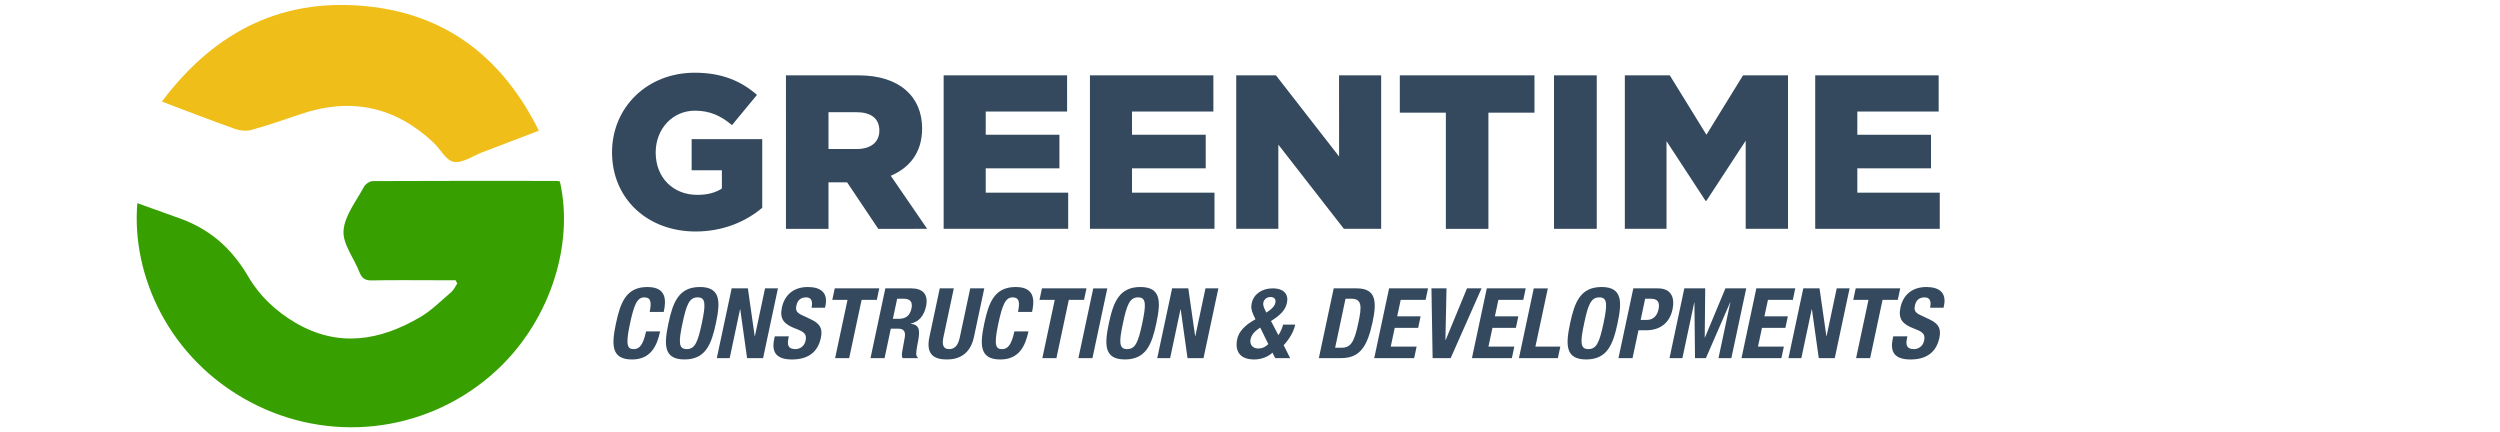
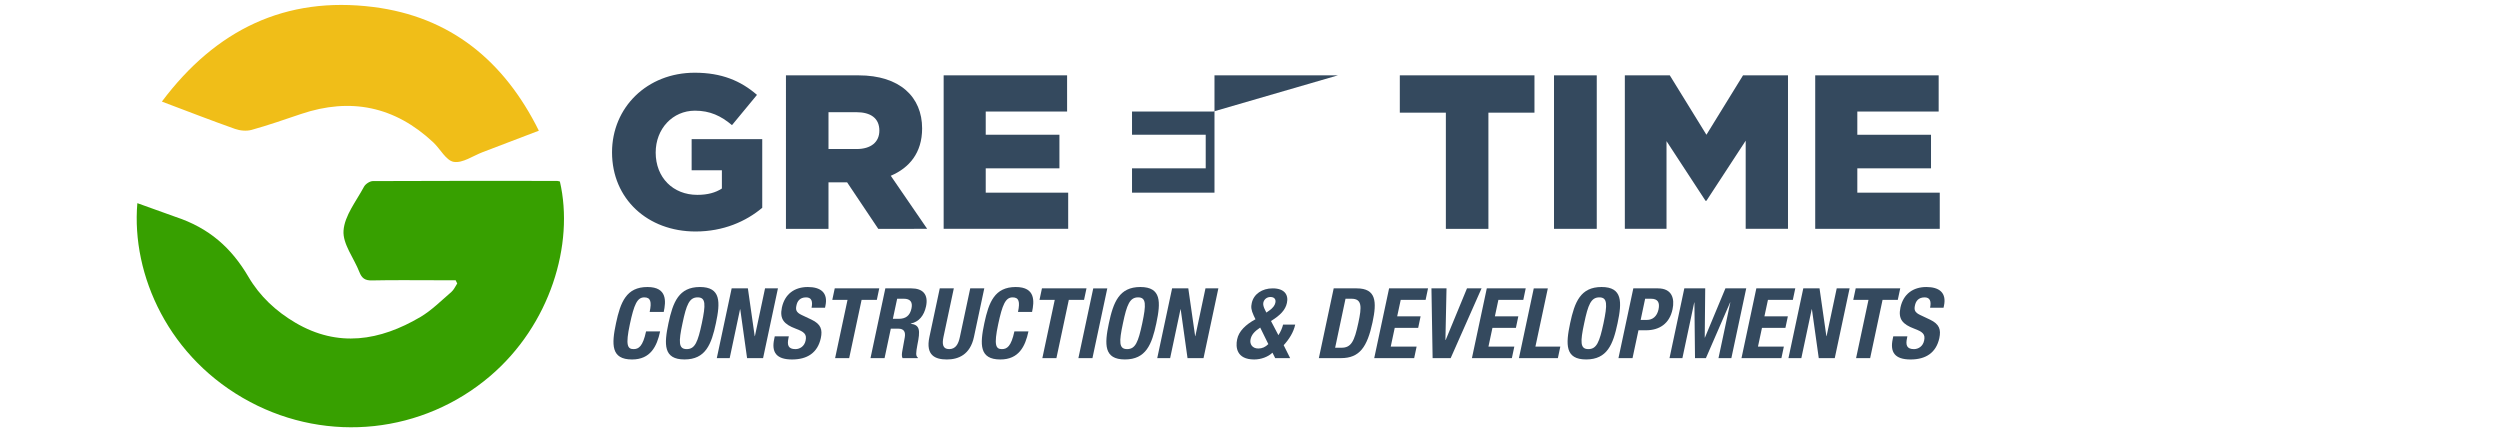
<svg xmlns="http://www.w3.org/2000/svg" version="1.1" id="Layer_1" x="0px" y="0px" width="295px" height="51px" viewBox="0 8.5 295 51" enable-background="new 0 8.5 295 51" xml:space="preserve">
  <g>
    <path fill="#37A000" d="M20.724,34.095c3.96,1.312,6.585,3.646,8.598,7.083c1.333,2.275,3.251,4.059,5.524,5.396   c5.049,2.976,9.987,2.14,14.757-0.666c1.337-0.791,2.467-1.936,3.659-2.957c0.299-0.258,0.465-0.662,0.691-1   c-0.061-0.129-0.123-0.254-0.187-0.383c-0.735,0-1.468,0-2.204,0c-2.56,0-5.122-0.035-7.678,0.021   c-0.817,0.021-1.196-0.271-1.477-0.991c-0.641-1.648-1.984-3.312-1.87-4.886c0.125-1.774,1.504-3.477,2.412-5.174   c0.175-0.327,0.689-0.669,1.048-0.671c7.247-0.038,14.494-0.024,21.738-0.02c0.113,0,0.227,0.046,0.332,0.071   c1.717,7.406-1.145,16.936-8.254,22.978c-7.923,6.735-19.076,7.929-28.29,3.036c-9.599-5.091-14.039-14.97-13.315-23.461" />
    <path fill="#F0BE18" d="M19.102,20.487c6.377-8.507,14.605-12.464,24.95-11.161c9.083,1.147,15.425,6.322,19.532,14.596   c-2.32,0.885-4.478,1.712-6.637,2.534c-1.14,0.434-2.358,1.316-3.402,1.145c-0.909-0.149-1.588-1.525-2.422-2.305   c-4.529-4.239-9.744-5.322-15.612-3.341c-1.93,0.651-3.856,1.325-5.817,1.87c-0.604,0.169-1.368,0.098-1.968-0.116   C24.913,22.714,22.131,21.63,19.102,20.487z" />
  </g>
  <g>
    <g>
      <path fill="#34495E" d="M76.661,45.307c0.254-1.199,0.115-1.717-0.634-1.717c-0.84,0-1.209,0.842-1.703,3.166    c-0.531,2.486-0.277,2.939,0.437,2.939c0.599,0,1.094-0.311,1.475-2.088h1.659c-0.382,1.777-1.142,3.311-3.316,3.311    c-2.489,0-2.421-1.773-1.891-4.273s1.221-4.277,3.709-4.277c2.375,0,2.178,1.74,1.924,2.939H76.661z" />
      <path fill="#34495E" d="M82.588,42.367c2.487,0,2.42,1.775,1.889,4.275c-0.529,2.5-1.221,4.273-3.709,4.273    c-2.489,0-2.419-1.773-1.89-4.273C79.409,44.145,80.1,42.367,82.588,42.367z M81.033,49.695c0.979,0,1.312-0.842,1.784-3.051    c0.461-2.201,0.482-3.055-0.494-3.055c-0.979,0-1.325,0.854-1.786,3.055C80.064,48.854,80.054,49.695,81.033,49.695z" />
      <path fill="#34495E" d="M88.25,42.527l0.805,5.639h0.023l1.197-5.639h1.522l-1.753,8.23h-1.889l-0.807-5.764h-0.022l-1.222,5.764    h-1.521l1.753-8.23H88.25z" />
      <path fill="#34495E" d="M93.082,48.188l-0.049,0.24c-0.16,0.771-0.045,1.268,0.831,1.268c0.508,0,1.061-0.324,1.198-1.014    c0.161-0.748-0.161-1.023-1.176-1.402c-1.36-0.512-1.911-1.117-1.624-2.488c0.347-1.604,1.496-2.424,3.063-2.424    c1.478,0,2.41,0.641,2.075,2.215l-0.047,0.23h-1.589c0.16-0.771-0.012-1.223-0.646-1.223c-0.747,0-1.048,0.473-1.14,0.959    c-0.115,0.506-0.034,0.812,0.611,1.117l1.163,0.549c1.13,0.541,1.313,1.18,1.104,2.182c-0.38,1.734-1.6,2.521-3.398,2.521    c-1.876,0-2.431-0.875-2.106-2.396l0.068-0.336L93.082,48.188L93.082,48.188z" />
      <path fill="#34495E" d="M103.751,42.527l-0.286,1.361h-1.797l-1.465,6.869h-1.66l1.464-6.869H98.21l0.289-1.361H103.751z" />
      <path fill="#34495E" d="M104.47,42.527h3.066c1.359,0,2.036,0.717,1.736,2.125c-0.239,1.09-0.828,1.828-1.806,2.027v0.02    c1.094,0.148,1.14,0.771,0.783,2.512c-0.16,0.863-0.218,1.314,0.057,1.477l-0.011,0.07h-1.798    c-0.115-0.229-0.079-0.545-0.021-0.863l0.285-1.578c0.116-0.646-0.09-1.035-0.759-1.035h-0.887l-0.737,3.479h-1.66L104.47,42.527z     M105.358,46.121h0.691c0.796,0,1.324-0.34,1.508-1.232c0.162-0.76-0.162-1.139-0.908-1.139h-0.784L105.358,46.121z" />
      <path fill="#34495E" d="M112.551,42.527l-1.222,5.742c-0.17,0.814-0.103,1.426,0.669,1.426s1.096-0.609,1.267-1.426l1.223-5.742    h1.658l-1.221,5.742c-0.449,2.092-1.842,2.648-3.191,2.648s-2.534-0.451-2.064-2.648l1.223-5.742H112.551z" />
      <path fill="#34495E" d="M120.124,45.307c0.253-1.199,0.115-1.717-0.633-1.717c-0.84,0-1.208,0.842-1.704,3.166    c-0.531,2.486-0.278,2.939,0.438,2.939c0.598,0,1.093-0.311,1.473-2.088h1.659c-0.38,1.777-1.139,3.311-3.316,3.311    c-2.488,0-2.42-1.773-1.891-4.273c0.531-2.5,1.222-4.277,3.71-4.277c2.373,0,2.178,1.74,1.924,2.939H120.124z" />
      <path fill="#34495E" d="M128.206,42.527l-0.289,1.361h-1.798l-1.461,6.869h-1.66l1.462-6.869h-1.799l0.289-1.361H128.206z" />
      <path fill="#34495E" d="M127.251,50.758l1.753-8.23h1.657l-1.752,8.23H127.251z" />
      <path fill="#34495E" d="M134.558,42.367c2.489,0,2.42,1.775,1.89,4.275c-0.528,2.5-1.223,4.273-3.708,4.273    c-2.488,0-2.42-1.773-1.892-4.273C131.379,44.145,132.07,42.367,134.558,42.367z M133.003,49.695c0.98,0,1.313-0.842,1.784-3.051    c0.463-2.201,0.484-3.055-0.492-3.055c-0.979,0-1.327,0.854-1.786,3.055C132.034,48.854,132.023,49.695,133.003,49.695z" />
      <path fill="#34495E" d="M140.219,42.527l0.809,5.639h0.022l1.196-5.639h1.521l-1.751,8.23h-1.889l-0.807-5.764h-0.021    l-1.222,5.764h-1.522l1.753-8.23H140.219z" />
      <path fill="#34495E" d="M150.85,48.049c0.252-0.357,0.48-0.912,0.553-1.244h1.431c-0.188,0.887-0.716,1.729-1.36,2.428    l0.762,1.525h-1.762l-0.324-0.641c-0.52,0.496-1.349,0.801-2.152,0.801c-2.088,0-2.214-1.455-2.015-2.373    c0.191-0.959,1.001-1.74,2.164-2.373l-0.208-0.43c-0.311-0.678-0.336-1.016-0.23-1.486c0.23-1.068,1.232-1.729,2.463-1.729    c1.406,0,1.893,0.766,1.686,1.717c-0.174,0.82-0.771,1.453-1.881,2.137L150.85,48.049z M148.704,47.152    c-0.724,0.48-1.038,0.885-1.14,1.395c-0.115,0.518,0.173,1.078,0.922,1.078c0.449,0,0.828-0.172,1.177-0.52L148.704,47.152z     M149.294,45.109l0.138,0.275l0.354-0.248c0.427-0.303,0.647-0.611,0.705-0.902c0.102-0.443-0.148-0.688-0.578-0.688    c-0.392,0-0.748,0.244-0.84,0.666C149.025,44.432,149.096,44.74,149.294,45.109z" />
      <path fill="#34495E" d="M157.376,42.527h2.716c2.305,0,2.387,1.58,1.867,4.002c-0.623,2.912-1.521,4.23-3.72,4.23h-2.614    L157.376,42.527z M157.546,49.533h0.738c1.153,0,1.532-0.727,2.006-2.961c0.401-1.865,0.448-2.822-0.819-2.822h-0.701    L157.546,49.533z" />
      <path fill="#34495E" d="M168.507,42.527l-0.286,1.361h-2.937l-0.416,1.936h2.763l-0.285,1.361h-2.767l-0.472,2.213h3.054    l-0.289,1.359h-4.713l1.754-8.23H168.507z" />
      <path fill="#34495E" d="M170.689,42.527l-0.129,6.084h0.035l2.51-6.084h1.719l-3.643,8.23h-2.132l-0.138-8.23H170.689z" />
      <path fill="#34495E" d="M180.034,42.527l-0.285,1.361h-2.94l-0.412,1.936h2.765l-0.285,1.361h-2.769l-0.471,2.213h3.053    l-0.289,1.359h-4.713l1.754-8.23H180.034z" />
      <path fill="#34495E" d="M179.234,50.758l1.75-8.23h1.66l-1.465,6.871h2.938l-0.287,1.359H179.234z" />
      <path fill="#34495E" d="M188.984,42.367c2.486,0,2.418,1.775,1.888,4.275c-0.528,2.5-1.22,4.273-3.708,4.273    s-2.419-1.773-1.889-4.273C185.805,44.145,186.496,42.367,188.984,42.367z M187.428,49.695c0.98,0,1.313-0.842,1.787-3.051    c0.46-2.201,0.484-3.055-0.494-3.055s-1.328,0.854-1.787,3.055C186.459,48.854,186.448,49.695,187.428,49.695z" />
      <path fill="#34495E" d="M192.732,42.527h2.899c1.687,0,1.995,1.234,1.729,2.467c-0.354,1.707-1.566,2.479-3.133,2.479h-0.888    l-0.7,3.287h-1.66L192.732,42.527z M193.598,46.25h0.737c0.654,0,1.183-0.393,1.37-1.23c0.171-0.809-0.059-1.27-0.887-1.27h-0.692    L193.598,46.25z" />
      <path fill="#34495E" d="M198.75,42.527h2.466l-0.057,5.811h0.021l2.42-5.811h2.455l-1.754,8.23h-1.519l1.396-6.568h-0.025    l-2.855,6.568h-1.288l-0.069-6.568h-0.021l-1.396,6.568h-1.521L198.75,42.527z" />
      <path fill="#34495E" d="M211.842,42.527l-0.287,1.361h-2.937l-0.415,1.936h2.766l-0.289,1.361h-2.766l-0.473,2.213h3.055    l-0.289,1.359h-4.71l1.751-8.23H211.842z" />
      <path fill="#34495E" d="M214.704,42.527l0.808,5.639h0.024l1.196-5.639h1.52l-1.75,8.23h-1.889l-0.807-5.764h-0.024l-1.224,5.764    h-1.52l1.75-8.23H214.704z" />
      <path fill="#34495E" d="M224.227,42.527l-0.289,1.361h-1.797l-1.463,6.869h-1.66l1.463-6.869h-1.797l0.289-1.361H224.227z" />
      <path fill="#34495E" d="M225.07,48.188l-0.047,0.24c-0.162,0.771-0.047,1.268,0.828,1.268c0.506,0,1.062-0.324,1.197-1.014    c0.162-0.748-0.158-1.023-1.173-1.402c-1.358-0.512-1.913-1.117-1.624-2.488c0.344-1.604,1.497-2.424,3.062-2.424    c1.477,0,2.41,0.641,2.074,2.215l-0.049,0.23h-1.589c0.16-0.771-0.011-1.223-0.646-1.223c-0.748,0-1.045,0.473-1.141,0.959    c-0.113,0.506-0.031,0.812,0.611,1.117l1.164,0.549c1.129,0.541,1.312,1.18,1.104,2.182c-0.38,1.734-1.6,2.521-3.396,2.521    c-1.876,0-2.431-0.875-2.108-2.396l0.068-0.336L225.07,48.188L225.07,48.188z" />
    </g>
    <g>
      <path fill="#34495E" d="M82.076,35.816c-5.639,0-9.856-3.831-9.856-9.343c0-5.301,4.141-9.392,9.756-9.392    c3.182,0,5.434,0.955,7.348,2.615l-2.949,3.57c-1.294-1.087-2.587-1.706-4.374-1.706c-2.614,0-4.63,2.119-4.63,4.94    c0,2.951,2.044,4.994,4.913,4.994c1.218,0,2.15-0.259,2.899-0.749v-2.15h-3.57V24.92h8.331v8.1    C88.029,34.627,85.363,35.816,82.076,35.816z" />
      <path fill="#34495E" d="M103.635,35.504l-3.674-5.486h-2.199v5.486h-5.02V17.391h8.565c4.891,0,7.503,2.562,7.503,6.262    c0,2.898-1.524,4.658-3.699,5.588l4.294,6.261L103.635,35.504L103.635,35.504z M101.049,21.738h-3.287v4.347h3.311    c1.71,0,2.692-0.826,2.692-2.172C103.765,22.437,102.73,21.738,101.049,21.738z" />
      <path fill="#34495E" d="M125.918,21.661h-9.602v2.741h8.696v3.961h-8.696v2.871h9.73v4.268h-14.695V17.391h14.566L125.918,21.661    L125.918,21.661z" />
-       <path fill="#34495E" d="M143.18,21.661h-9.602v2.741h8.696v3.961h-8.696v2.871h9.731v4.268h-14.696V17.391h14.566L143.18,21.661    L143.18,21.661z" />
-       <path fill="#34495E" d="M158.008,17.391h4.969v18.111h-4.397l-7.736-9.936v9.936h-4.969V17.391h4.687l7.449,9.574L158.008,17.391    L158.008,17.391z" />
+       <path fill="#34495E" d="M143.18,21.661h-9.602v2.741h8.696v3.961h-8.696v2.871h9.731v4.268V17.391h14.566L143.18,21.661    L143.18,21.661z" />
      <path fill="#34495E" d="M175.633,35.504h-5.021V21.791h-5.434v-4.399h15.889v4.399h-5.435L175.633,35.504L175.633,35.504z" />
      <path fill="#34495E" d="M188.417,17.391v18.111h-5.044V17.391H188.417z" />
      <path fill="#34495E" d="M201.357,32.194h-0.104l-4.604-7.041v10.349h-4.918V17.391h5.305l4.322,7.011l4.318-7.011h5.307v18.111    h-4.992v-10.4L201.357,32.194z" />
      <path fill="#34495E" d="M228.762,21.661h-9.598v2.741h8.695v3.961h-8.695v2.871h9.727v4.268h-14.695V17.391h14.566V21.661    L228.762,21.661z" />
    </g>
  </g>
</svg>